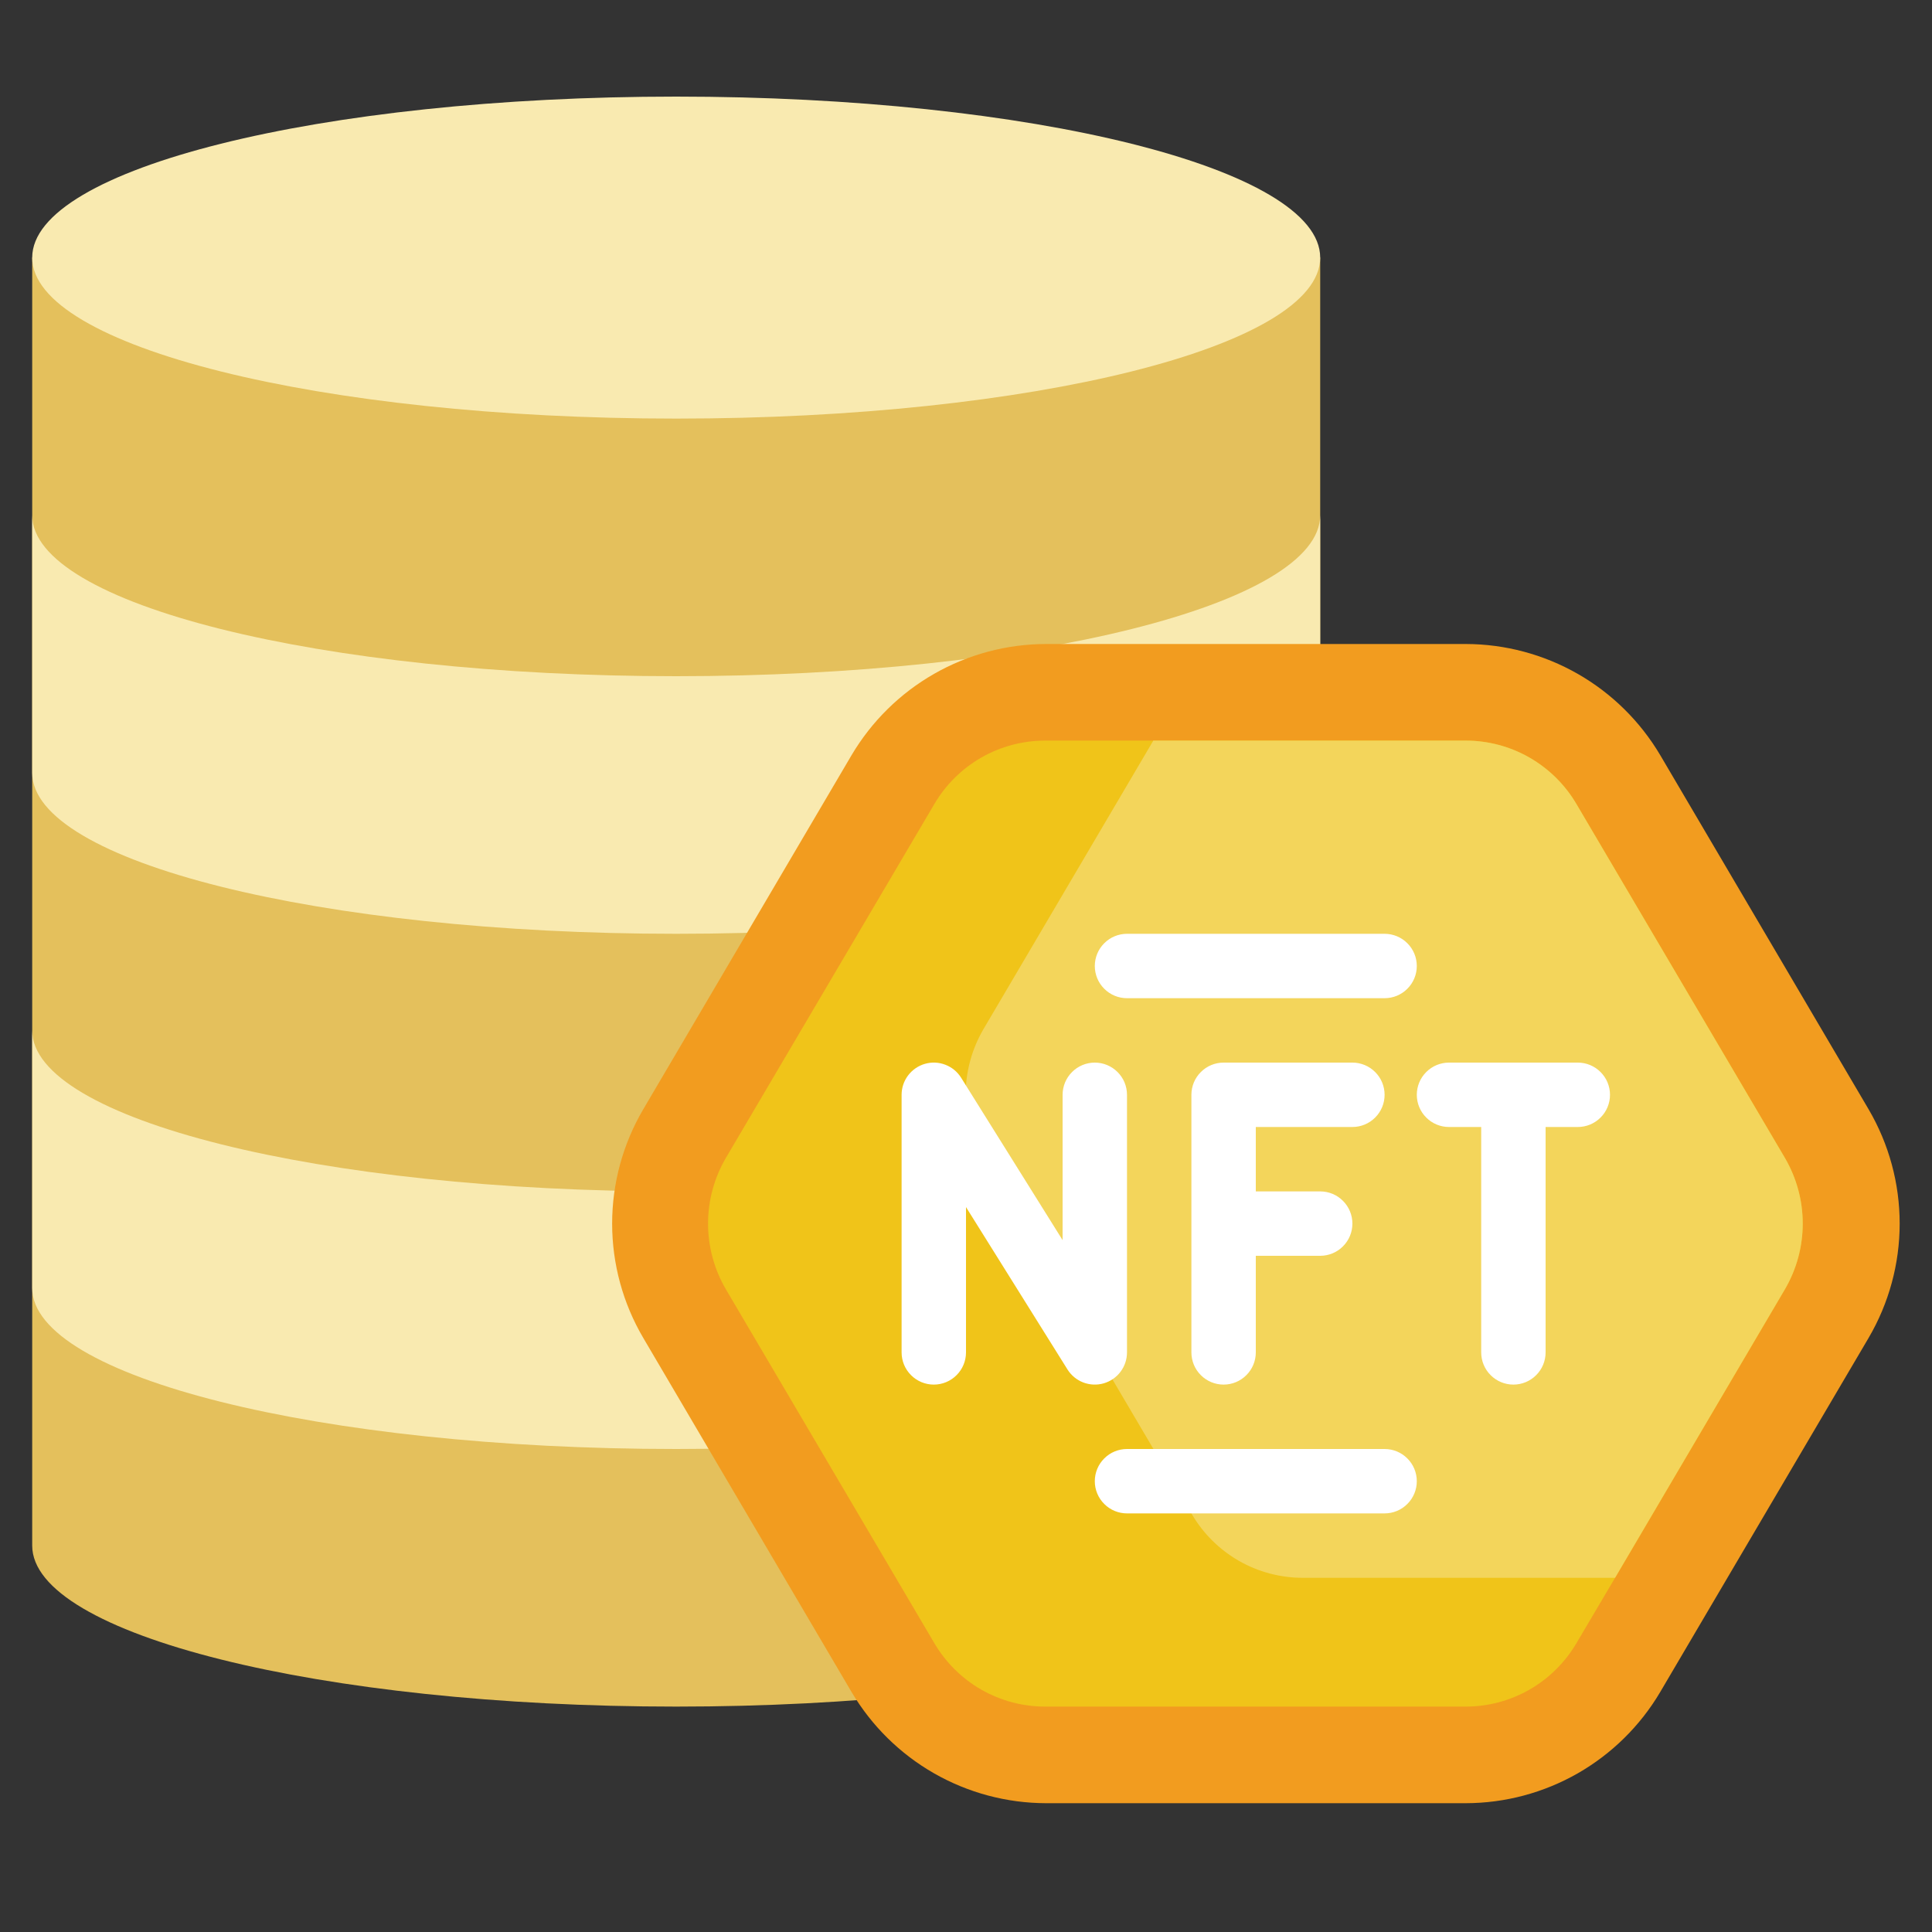
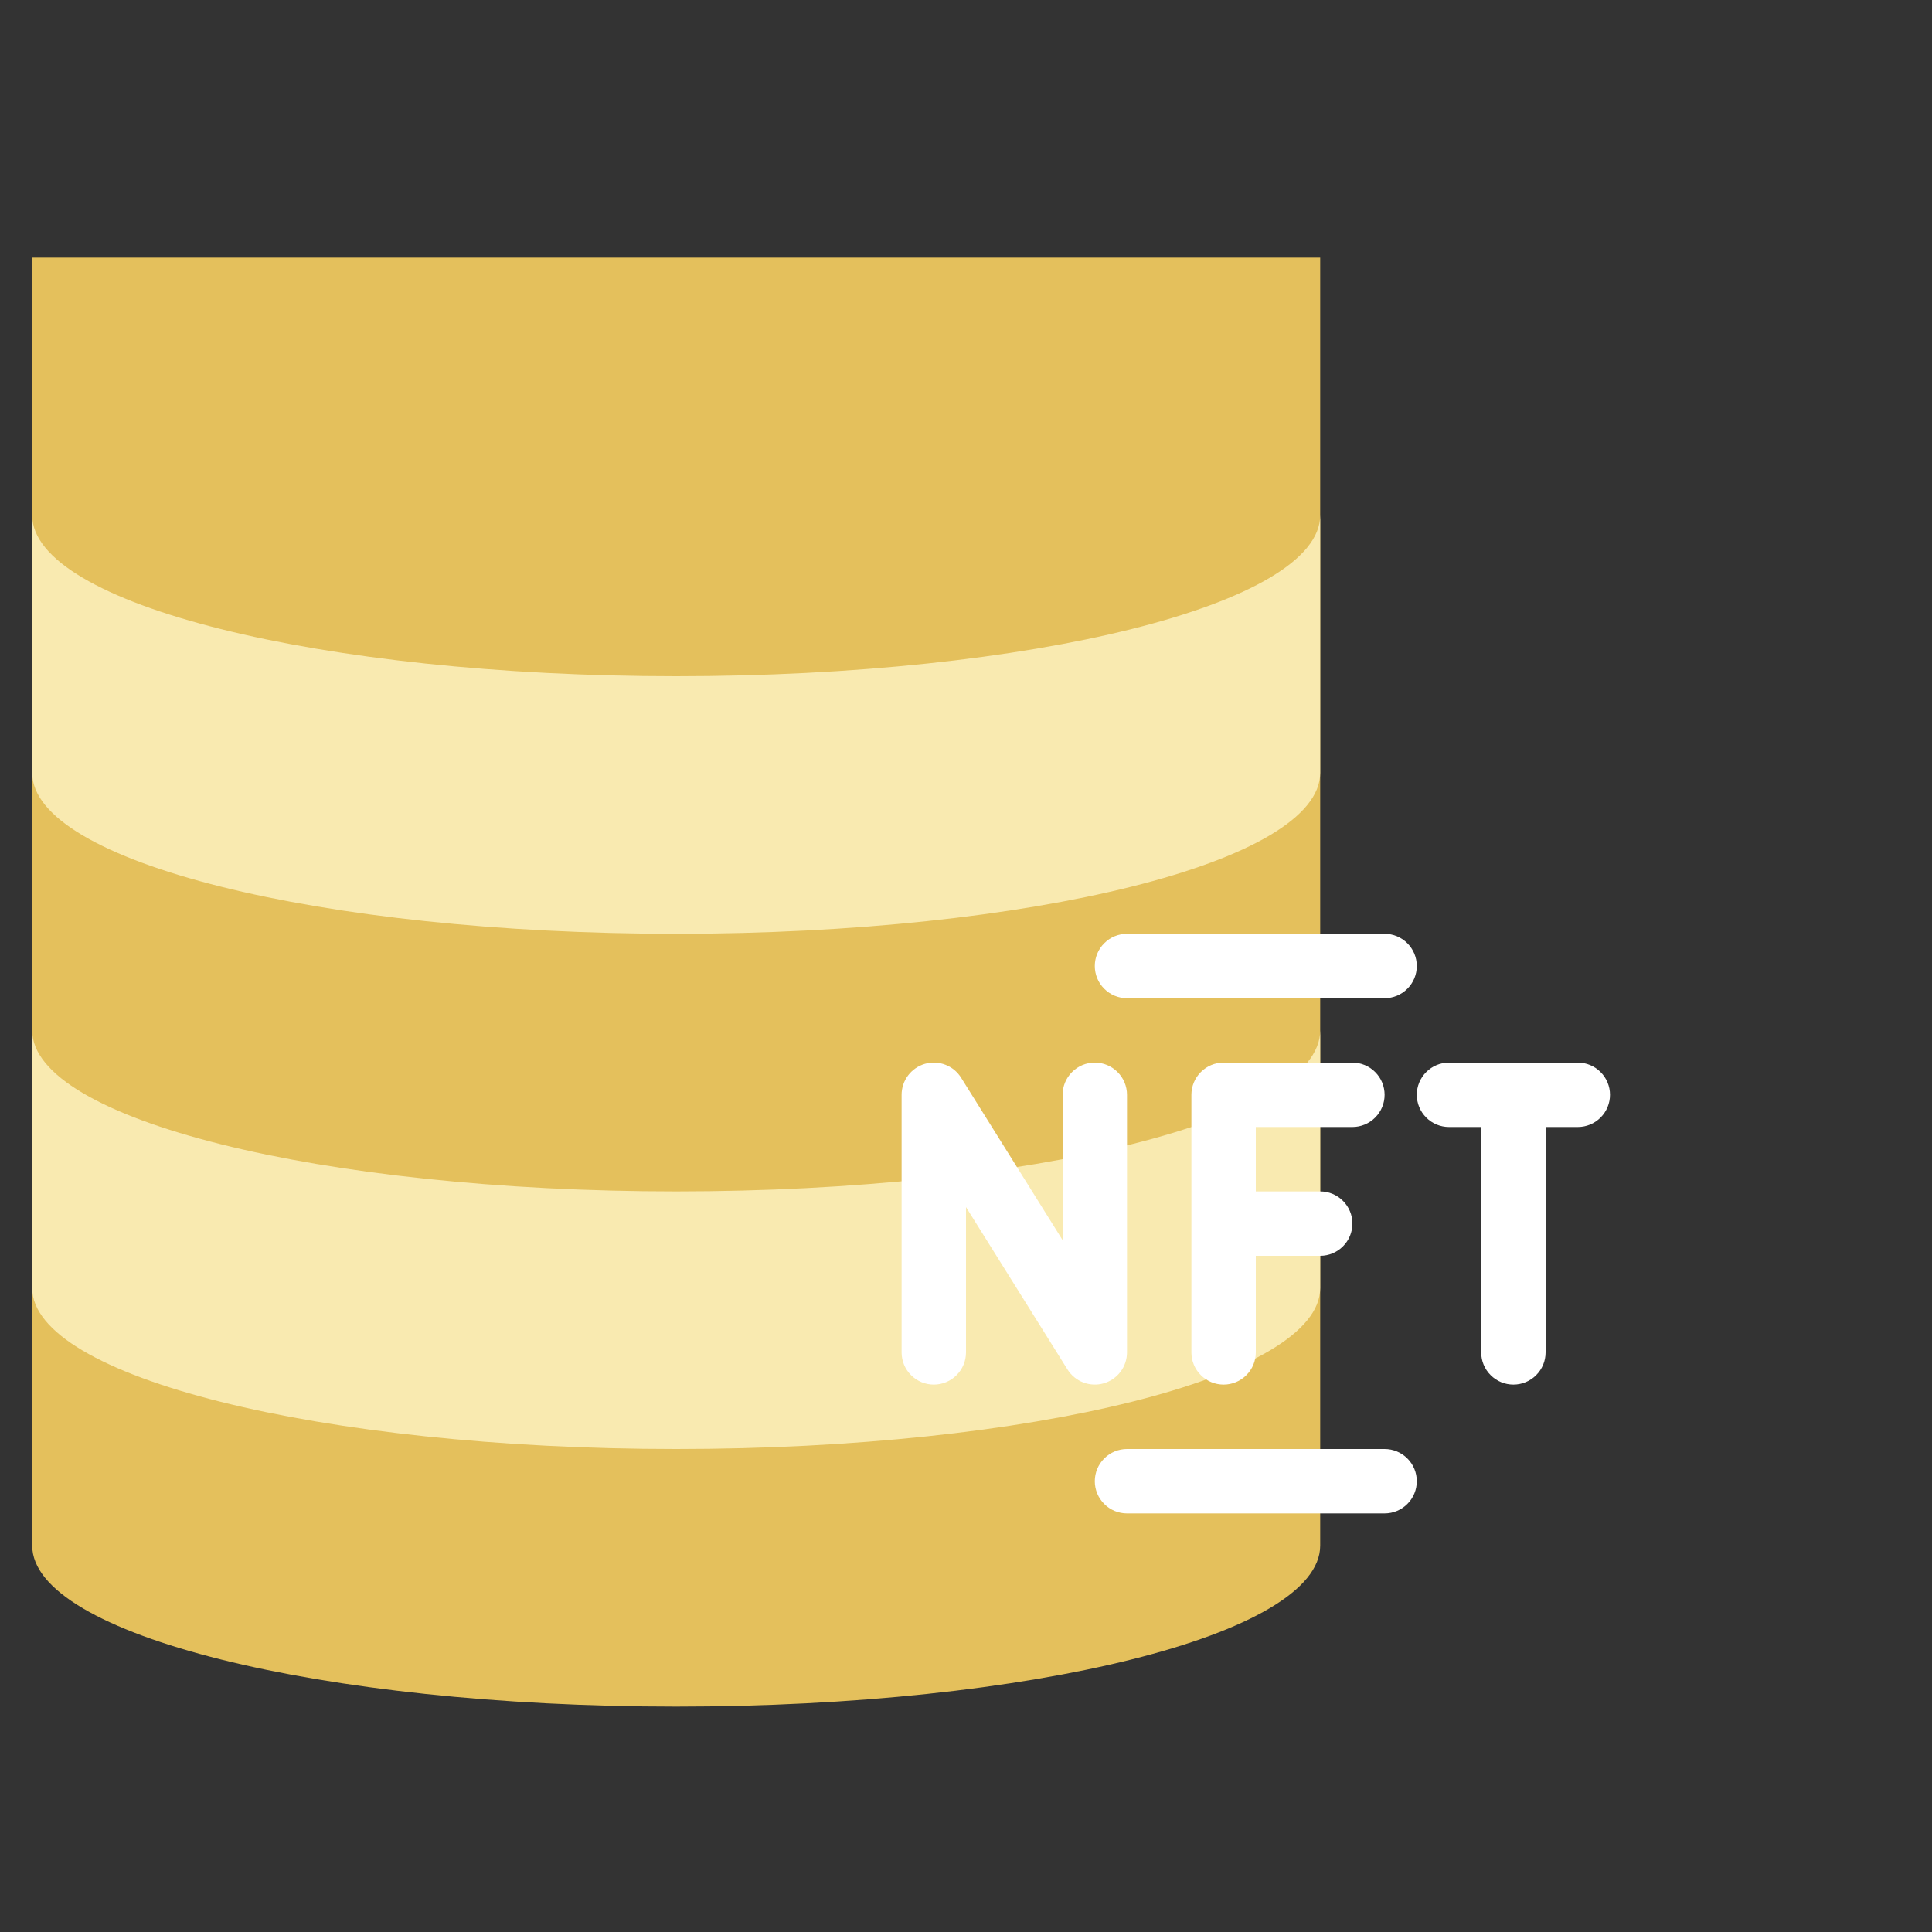
<svg xmlns="http://www.w3.org/2000/svg" width="45" height="45" viewBox="0 0 45 45" fill="none">
  <rect x="0" y="0" width="45" height="45" fill="#333333" stroke="none" />
  <path d="M30.75 36C30.75 38.071 24.035 39.75 15.75 39.75C7.465 39.75 0.75 38.071 0.75 36V6H30.75V36Z" fill="#E4C05C" />
-   <path d="M15.75 9.75C24.034 9.75 30.75 8.071 30.75 6C30.75 3.929 24.034 2.25 15.75 2.25C7.466 2.25 0.75 3.929 0.75 6C0.75 8.071 7.466 9.75 15.75 9.75Z" fill="#F9EAB0" />
  <path d="M30.75 12V18C30.75 20.07 24.038 21.75 15.75 21.75C7.463 21.75 0.75 20.07 0.75 18V12C0.75 14.07 7.463 15.75 15.75 15.75C24.038 15.75 30.75 14.07 30.75 12ZM30.75 24V30C30.75 32.07 24.038 33.75 15.75 33.75C7.463 33.75 0.75 32.07 0.75 30V24C0.75 26.07 7.463 27.75 15.75 27.75C24.038 27.75 30.75 26.07 30.75 24Z" fill="#F9EAB0" />
-   <path d="M24.362 42C23.448 41.998 22.55 41.758 21.757 41.305C20.963 40.851 20.302 40.199 19.836 39.413L14.983 31.163C14.508 30.355 14.258 29.436 14.258 28.5C14.258 27.564 14.508 26.645 14.983 25.837L19.836 17.587C20.302 16.801 20.963 16.149 21.757 15.695C22.55 15.242 23.448 15.002 24.362 15H34.143C35.057 15.002 35.955 15.242 36.748 15.695C37.542 16.149 38.203 16.801 38.669 17.587L43.523 25.837C43.997 26.645 44.247 27.564 44.247 28.5C44.247 29.436 43.997 30.355 43.523 31.163L38.668 39.413C38.203 40.199 37.541 40.851 36.748 41.305C35.955 41.758 35.057 41.998 34.143 42H24.362Z" fill="#F29C1F" />
-   <path d="M41.578 26.977L36.718 18.727C36.454 18.278 36.077 17.905 35.624 17.645C35.172 17.386 34.659 17.25 34.138 17.25H24.343C23.821 17.25 23.309 17.386 22.856 17.645C22.404 17.905 22.027 18.278 21.763 18.727L16.903 26.977C16.634 27.44 16.492 27.965 16.492 28.5C16.492 29.035 16.634 29.56 16.903 30.023L21.763 38.273C22.027 38.722 22.404 39.095 22.856 39.355C23.309 39.614 23.821 39.75 24.343 39.75H34.138C34.659 39.75 35.172 39.614 35.624 39.355C36.077 39.095 36.454 38.722 36.718 38.273L37.618 36.75L41.578 30.023C41.847 29.56 41.989 29.035 41.989 28.5C41.989 27.965 41.847 27.44 41.578 26.977Z" fill="#F0C419" />
-   <path d="M41.578 26.977L36.718 18.727C36.454 18.278 36.077 17.905 35.624 17.645C35.172 17.386 34.659 17.25 34.138 17.25H26.863L22.903 23.977C22.634 24.44 22.492 24.965 22.492 25.5C22.492 26.035 22.634 26.56 22.903 27.023L27.763 35.273C28.027 35.722 28.404 36.095 28.856 36.355C29.309 36.614 29.821 36.75 30.343 36.75H37.618L41.578 30.023C41.847 29.56 41.989 29.035 41.989 28.5C41.989 27.965 41.847 27.44 41.578 26.977Z" fill="#F3D55B" />
  <path d="M25.706 32.221C25.863 32.176 26.001 32.081 26.099 31.951C26.197 31.821 26.25 31.663 26.25 31.5V25.5C26.25 25.301 26.171 25.11 26.03 24.97C25.89 24.829 25.699 24.75 25.5 24.75C25.301 24.75 25.11 24.829 24.97 24.97C24.829 25.11 24.75 25.301 24.75 25.5V28.885L22.386 25.102C22.3 24.964 22.171 24.858 22.019 24.8C21.867 24.741 21.7 24.734 21.543 24.779C21.387 24.824 21.249 24.919 21.151 25.049C21.053 25.179 21 25.337 21 25.5V31.5C21 31.699 21.079 31.89 21.22 32.03C21.36 32.171 21.551 32.25 21.75 32.25C21.949 32.25 22.14 32.171 22.28 32.03C22.421 31.89 22.5 31.699 22.5 31.5V28.115L24.864 31.898C24.95 32.035 25.079 32.142 25.231 32.2C25.383 32.258 25.55 32.266 25.706 32.221ZM31.5 26.25C31.699 26.25 31.89 26.171 32.03 26.03C32.171 25.89 32.25 25.699 32.25 25.5C32.25 25.301 32.171 25.11 32.03 24.97C31.89 24.829 31.699 24.75 31.5 24.75H28.5C28.301 24.75 28.11 24.829 27.97 24.97C27.829 25.11 27.75 25.301 27.75 25.5V31.5C27.75 31.699 27.829 31.89 27.97 32.03C28.11 32.171 28.301 32.25 28.5 32.25C28.699 32.25 28.89 32.171 29.03 32.03C29.171 31.89 29.25 31.699 29.25 31.5V29.25H30.75C30.949 29.25 31.14 29.171 31.28 29.03C31.421 28.89 31.5 28.699 31.5 28.5C31.5 28.301 31.421 28.11 31.28 27.97C31.14 27.829 30.949 27.75 30.75 27.75H29.25V26.25H31.5ZM36.75 24.75H33.75C33.551 24.75 33.36 24.829 33.22 24.97C33.079 25.11 33 25.301 33 25.5C33 25.699 33.079 25.89 33.22 26.03C33.36 26.171 33.551 26.25 33.75 26.25H34.5V31.5C34.5 31.699 34.579 31.89 34.72 32.03C34.86 32.171 35.051 32.25 35.25 32.25C35.449 32.25 35.64 32.171 35.78 32.03C35.921 31.89 36 31.699 36 31.5V26.25H36.75C36.949 26.25 37.14 26.171 37.28 26.03C37.421 25.89 37.5 25.699 37.5 25.5C37.5 25.301 37.421 25.11 37.28 24.97C37.14 24.829 36.949 24.75 36.75 24.75ZM26.25 23.25H32.25C32.449 23.25 32.64 23.171 32.78 23.03C32.921 22.89 33 22.699 33 22.5C33 22.301 32.921 22.11 32.78 21.97C32.64 21.829 32.449 21.75 32.25 21.75H26.25C26.051 21.75 25.86 21.829 25.72 21.97C25.579 22.11 25.5 22.301 25.5 22.5C25.5 22.699 25.579 22.89 25.72 23.03C25.86 23.171 26.051 23.25 26.25 23.25ZM32.25 33.75H26.25C26.051 33.75 25.86 33.829 25.72 33.97C25.579 34.11 25.5 34.301 25.5 34.5C25.5 34.699 25.579 34.89 25.72 35.03C25.86 35.171 26.051 35.25 26.25 35.25H32.25C32.449 35.25 32.64 35.171 32.78 35.03C32.921 34.89 33 34.699 33 34.5C33 34.301 32.921 34.11 32.78 33.97C32.64 33.829 32.449 33.75 32.25 33.75Z" fill="white" />
</svg>